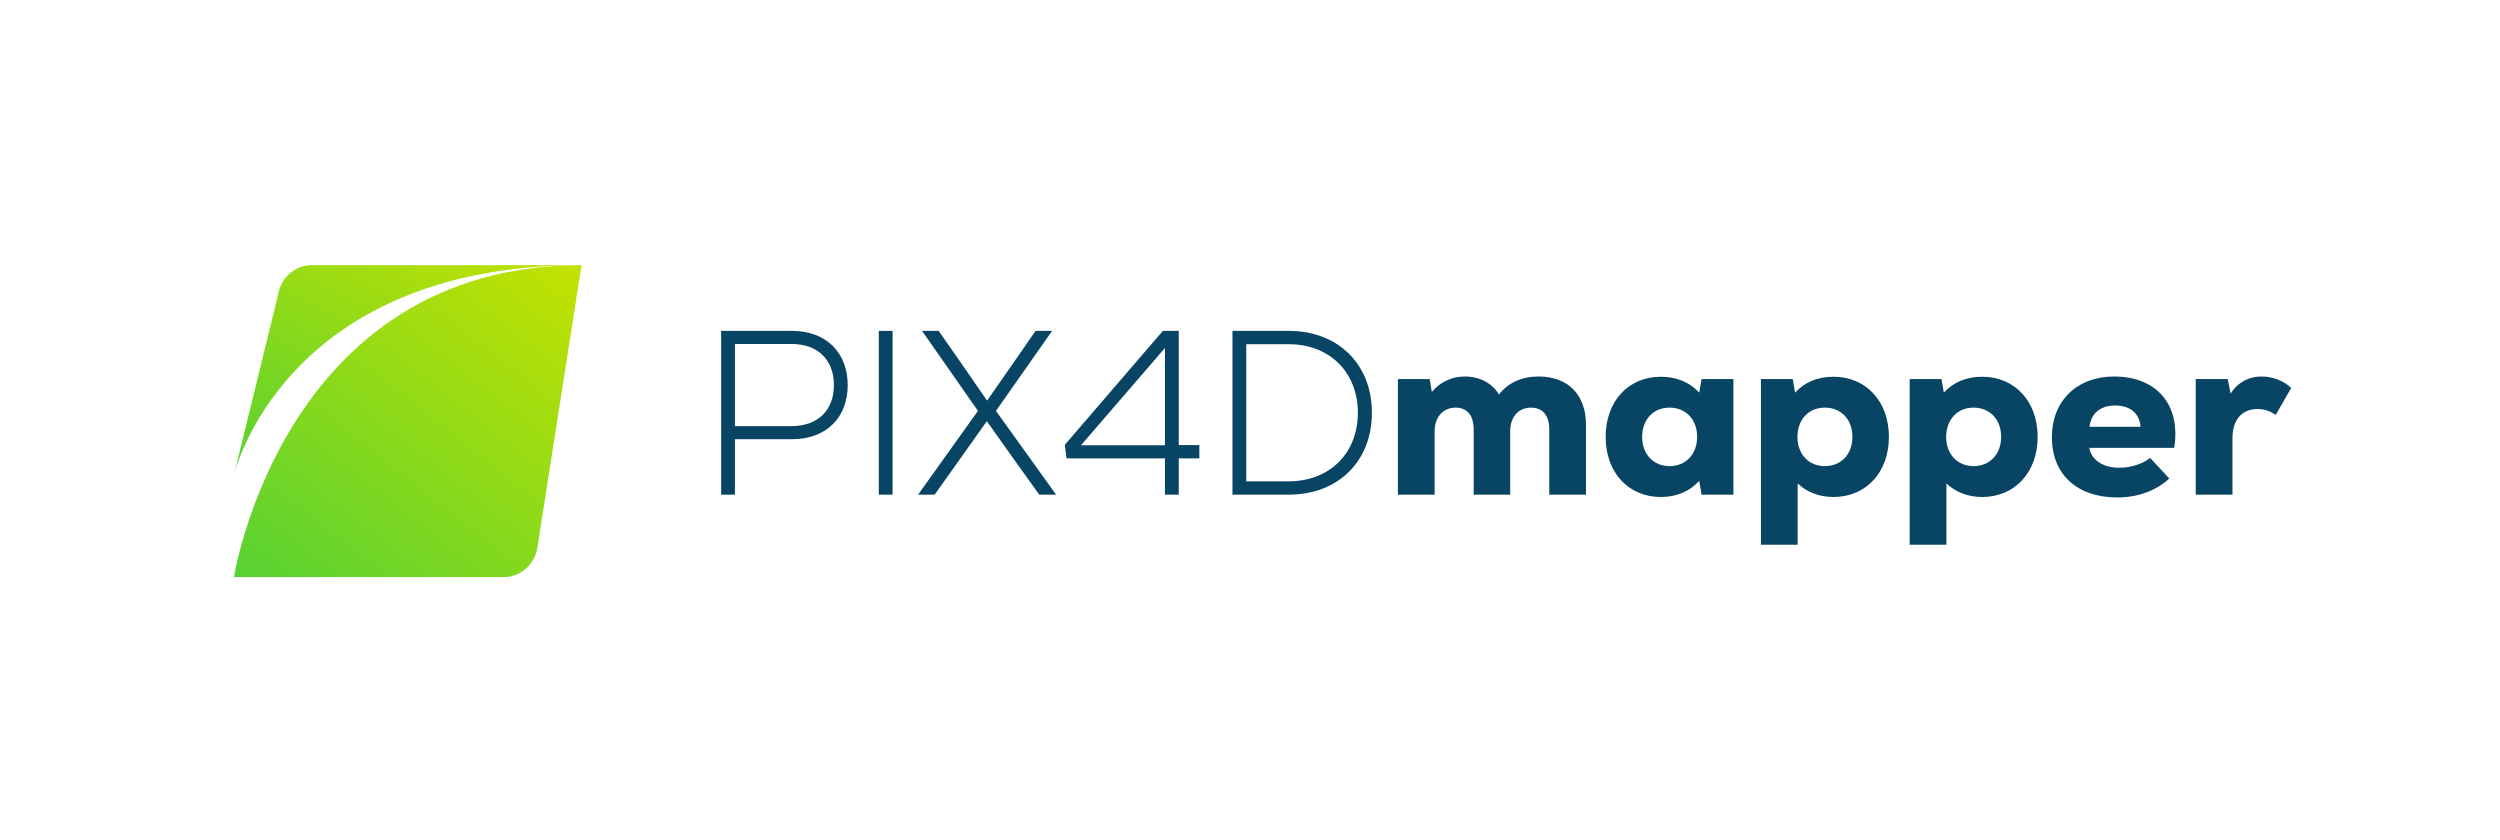
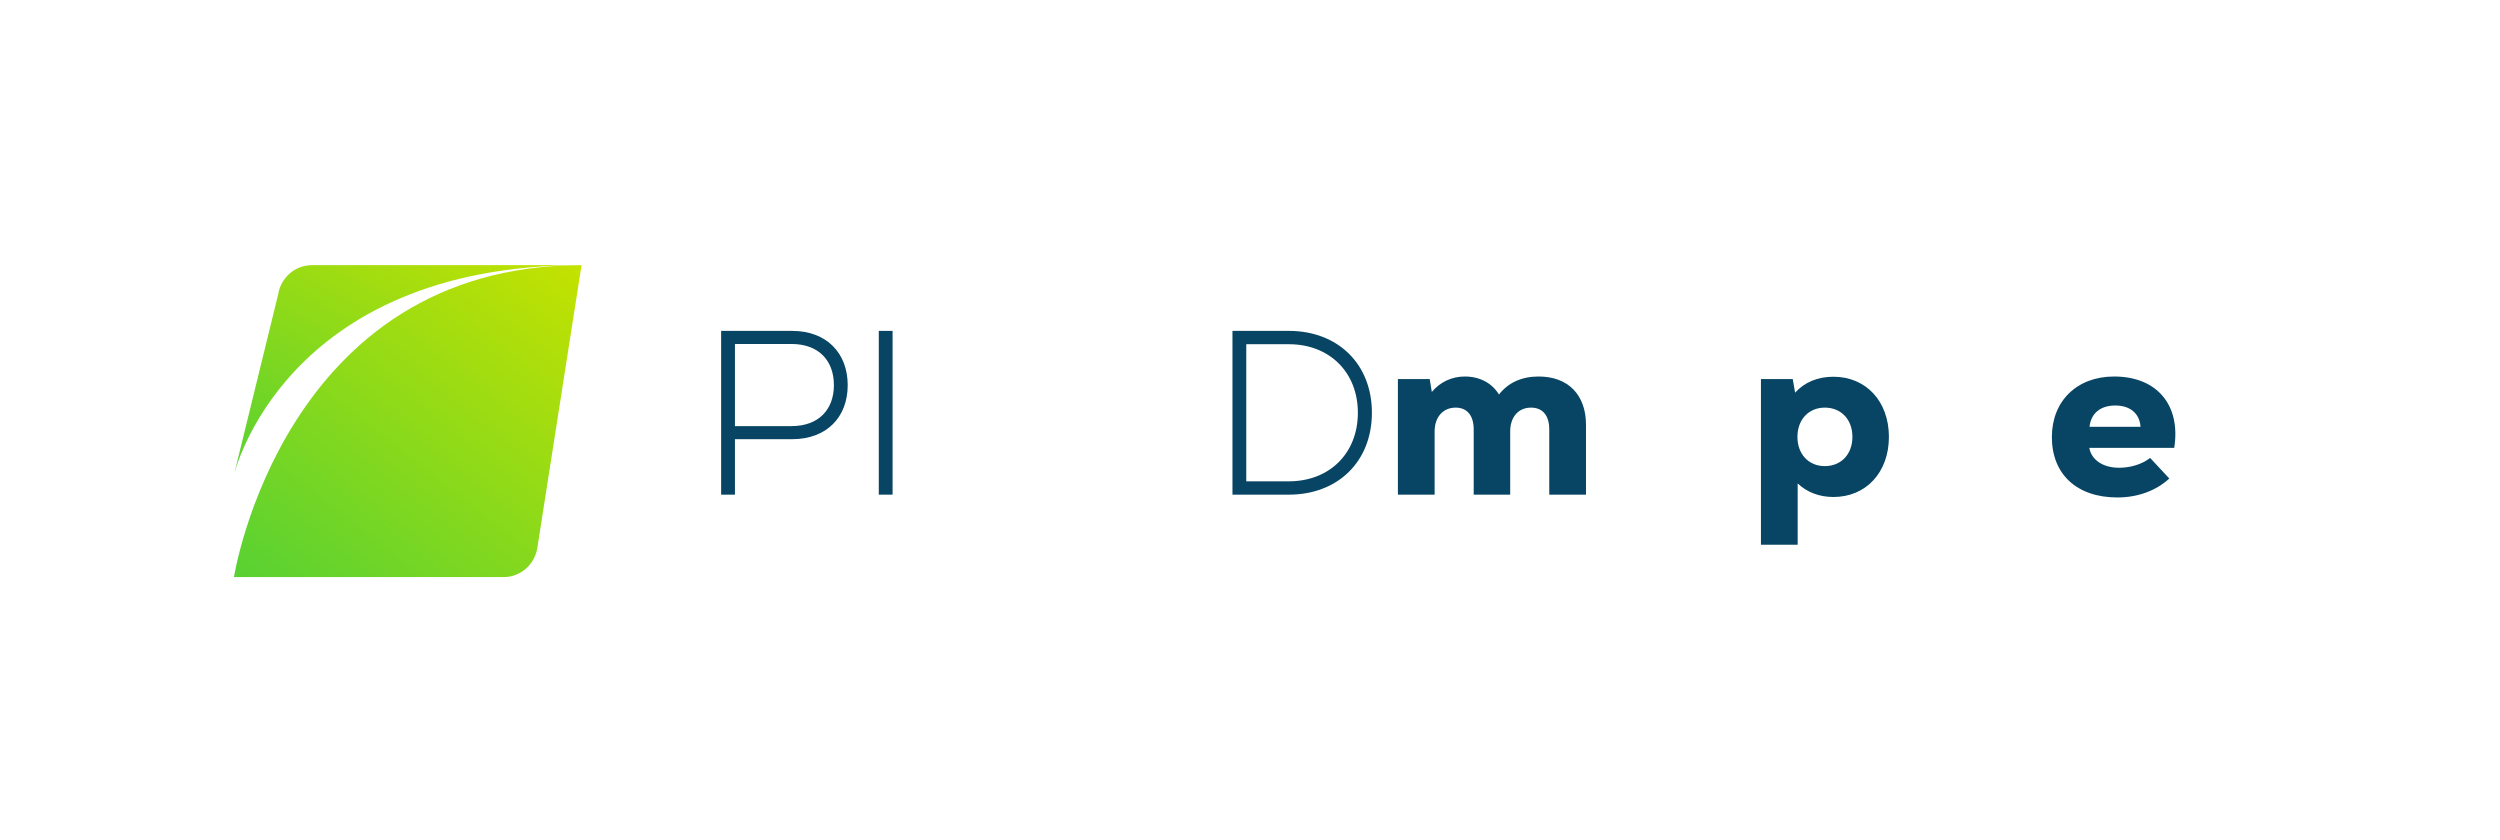
<svg xmlns="http://www.w3.org/2000/svg" width="1122" height="377" viewBox="0 0 1122 377" fill="none">
  <path d="M355.461 148.5H323.646V222H329.841V197.115H355.461C371.106 197.115 380.451 187.14 380.451 172.86C380.451 158.58 371.106 148.5 355.461 148.5ZM355.251 191.235H329.841V154.38H355.251C367.431 154.38 374.256 161.835 374.256 172.86C374.256 183.78 367.431 191.235 355.251 191.235Z" fill="#084564" />
  <path d="M394.398 222H400.593V148.5H394.398V222Z" fill="#084564" />
-   <path d="M446.991 184.41L472.191 148.5H464.736L454.656 163.095L443.001 179.79L431.451 163.095L421.266 148.5H413.811L438.906 184.41L412.026 222H419.481L442.896 189.03L455.496 206.775L466.416 222H473.976L446.991 184.41Z" fill="#084564" />
-   <path d="M538.268 199.74H529.028V148.5H521.888L477.893 199.635L478.628 205.725H522.833V222H529.028V205.725H538.268V199.74ZM522.833 156.165V199.845H485.138L522.833 156.165Z" fill="#084564" />
  <path d="M578.434 148.5H553.129V222H578.434C600.484 222 615.709 207.09 615.709 185.25C615.709 163.41 600.484 148.5 578.434 148.5ZM578.434 216.015H559.324V154.485H578.434C596.704 154.485 609.409 167.085 609.409 185.25C609.409 203.415 596.704 216.015 578.434 216.015Z" fill="#084564" />
  <path d="M690.584 168.975C682.919 168.975 676.934 171.705 672.734 177.06C669.689 172.02 664.229 168.975 657.404 168.975C651.524 168.975 646.274 171.495 642.599 175.905L641.654 170.13H627.374V222H643.859V193.65C643.859 187.14 647.639 182.94 653.309 182.94C658.454 182.94 661.394 186.51 661.394 192.705V222H677.774V193.65C677.774 187.14 681.449 182.94 687.119 182.94C692.369 182.94 695.309 186.51 695.309 192.705V222H711.794V190.605C711.794 177.165 703.709 168.975 690.584 168.975Z" fill="#084564" />
-   <path d="M763.665 170.13L762.615 176.22C758.415 171.6 752.43 169.08 745.395 169.08C730.8 169.08 720.615 180.105 720.615 196.065C720.615 212.025 730.8 223.05 745.395 223.05C752.43 223.05 758.31 220.53 762.615 215.805L763.665 222H777.945V170.13H763.665ZM749.28 209.19C742.035 209.19 736.995 203.835 736.995 196.065C736.995 188.295 742.035 182.94 749.28 182.94C756.63 182.94 761.67 188.295 761.67 196.065C761.67 203.835 756.63 209.19 749.28 209.19Z" fill="#084564" />
  <path d="M822.858 169.08C815.823 169.08 809.943 171.495 805.638 176.22L804.588 170.13H790.308V244.47H806.793V216.96C810.993 220.95 816.558 223.05 822.858 223.05C837.453 223.05 847.743 212.025 847.743 196.065C847.743 180.105 837.453 169.08 822.858 169.08ZM818.973 209.19C811.728 209.19 806.688 203.835 806.688 196.065C806.688 188.295 811.728 182.94 818.973 182.94C826.323 182.94 831.363 188.295 831.363 196.065C831.363 203.835 826.323 209.19 818.973 209.19Z" fill="#084564" />
-   <path d="M889.611 169.08C882.576 169.08 876.696 171.495 872.391 176.22L871.341 170.13H857.061V244.47H873.546V216.96C877.746 220.95 883.311 223.05 889.611 223.05C904.206 223.05 914.496 212.025 914.496 196.065C914.496 180.105 904.206 169.08 889.611 169.08ZM885.726 209.19C878.481 209.19 873.441 203.835 873.441 196.065C873.441 188.295 878.481 182.94 885.726 182.94C893.076 182.94 898.116 188.295 898.116 196.065C898.116 203.835 893.076 209.19 885.726 209.19Z" fill="#084564" />
  <path d="M948.804 168.975C932.109 168.975 920.874 180 920.874 196.17C920.874 212.865 932.109 223.26 950.274 223.26C959.409 223.26 967.704 220.215 973.584 214.755L964.974 205.515C961.404 208.35 956.154 209.925 951.114 209.925C943.554 209.925 938.619 206.25 937.674 201H975.789C978.834 181.89 968.124 168.975 948.804 168.975ZM949.329 181.995C956.049 181.995 960.249 185.565 960.669 191.55H937.779C938.409 185.46 942.714 181.995 949.329 181.995Z" fill="#084564" />
-   <path d="M1014.95 168.975C1009.59 168.975 1004.66 171.18 1001.09 176.64L999.825 170.13H985.44V222H1001.93V196.8C1001.93 187.98 1006.44 183.57 1013.27 183.57C1016.1 183.57 1018.41 184.305 1021.35 186.195L1028.28 174.12C1024.71 170.655 1019.57 168.975 1014.95 168.975Z" fill="#084564" />
  <path d="M105 259H226.024C233.528 259 239.942 253.466 241.152 245.904L261 119C126.905 119 105 259 105 259Z" fill="url(#paint0_linear)" />
  <path d="M261 119H139.976C132.472 119 126.058 124.534 124.848 132.096L105 213.133C105 213.133 126.905 119 261 119Z" fill="url(#paint1_linear)" />
  <defs>
    <linearGradient id="paint0_linear" x1="146.879" y1="293.744" x2="275.332" y2="130.653" gradientUnits="userSpaceOnUse">
      <stop stop-color="#57D133" />
      <stop offset="1" stop-color="#C4E200" />
    </linearGradient>
    <linearGradient id="paint1_linear" x1="146.879" y1="236.494" x2="220.366" y2="97.727" gradientUnits="userSpaceOnUse">
      <stop stop-color="#57D133" />
      <stop offset="1" stop-color="#C4E200" />
    </linearGradient>
  </defs>
</svg>